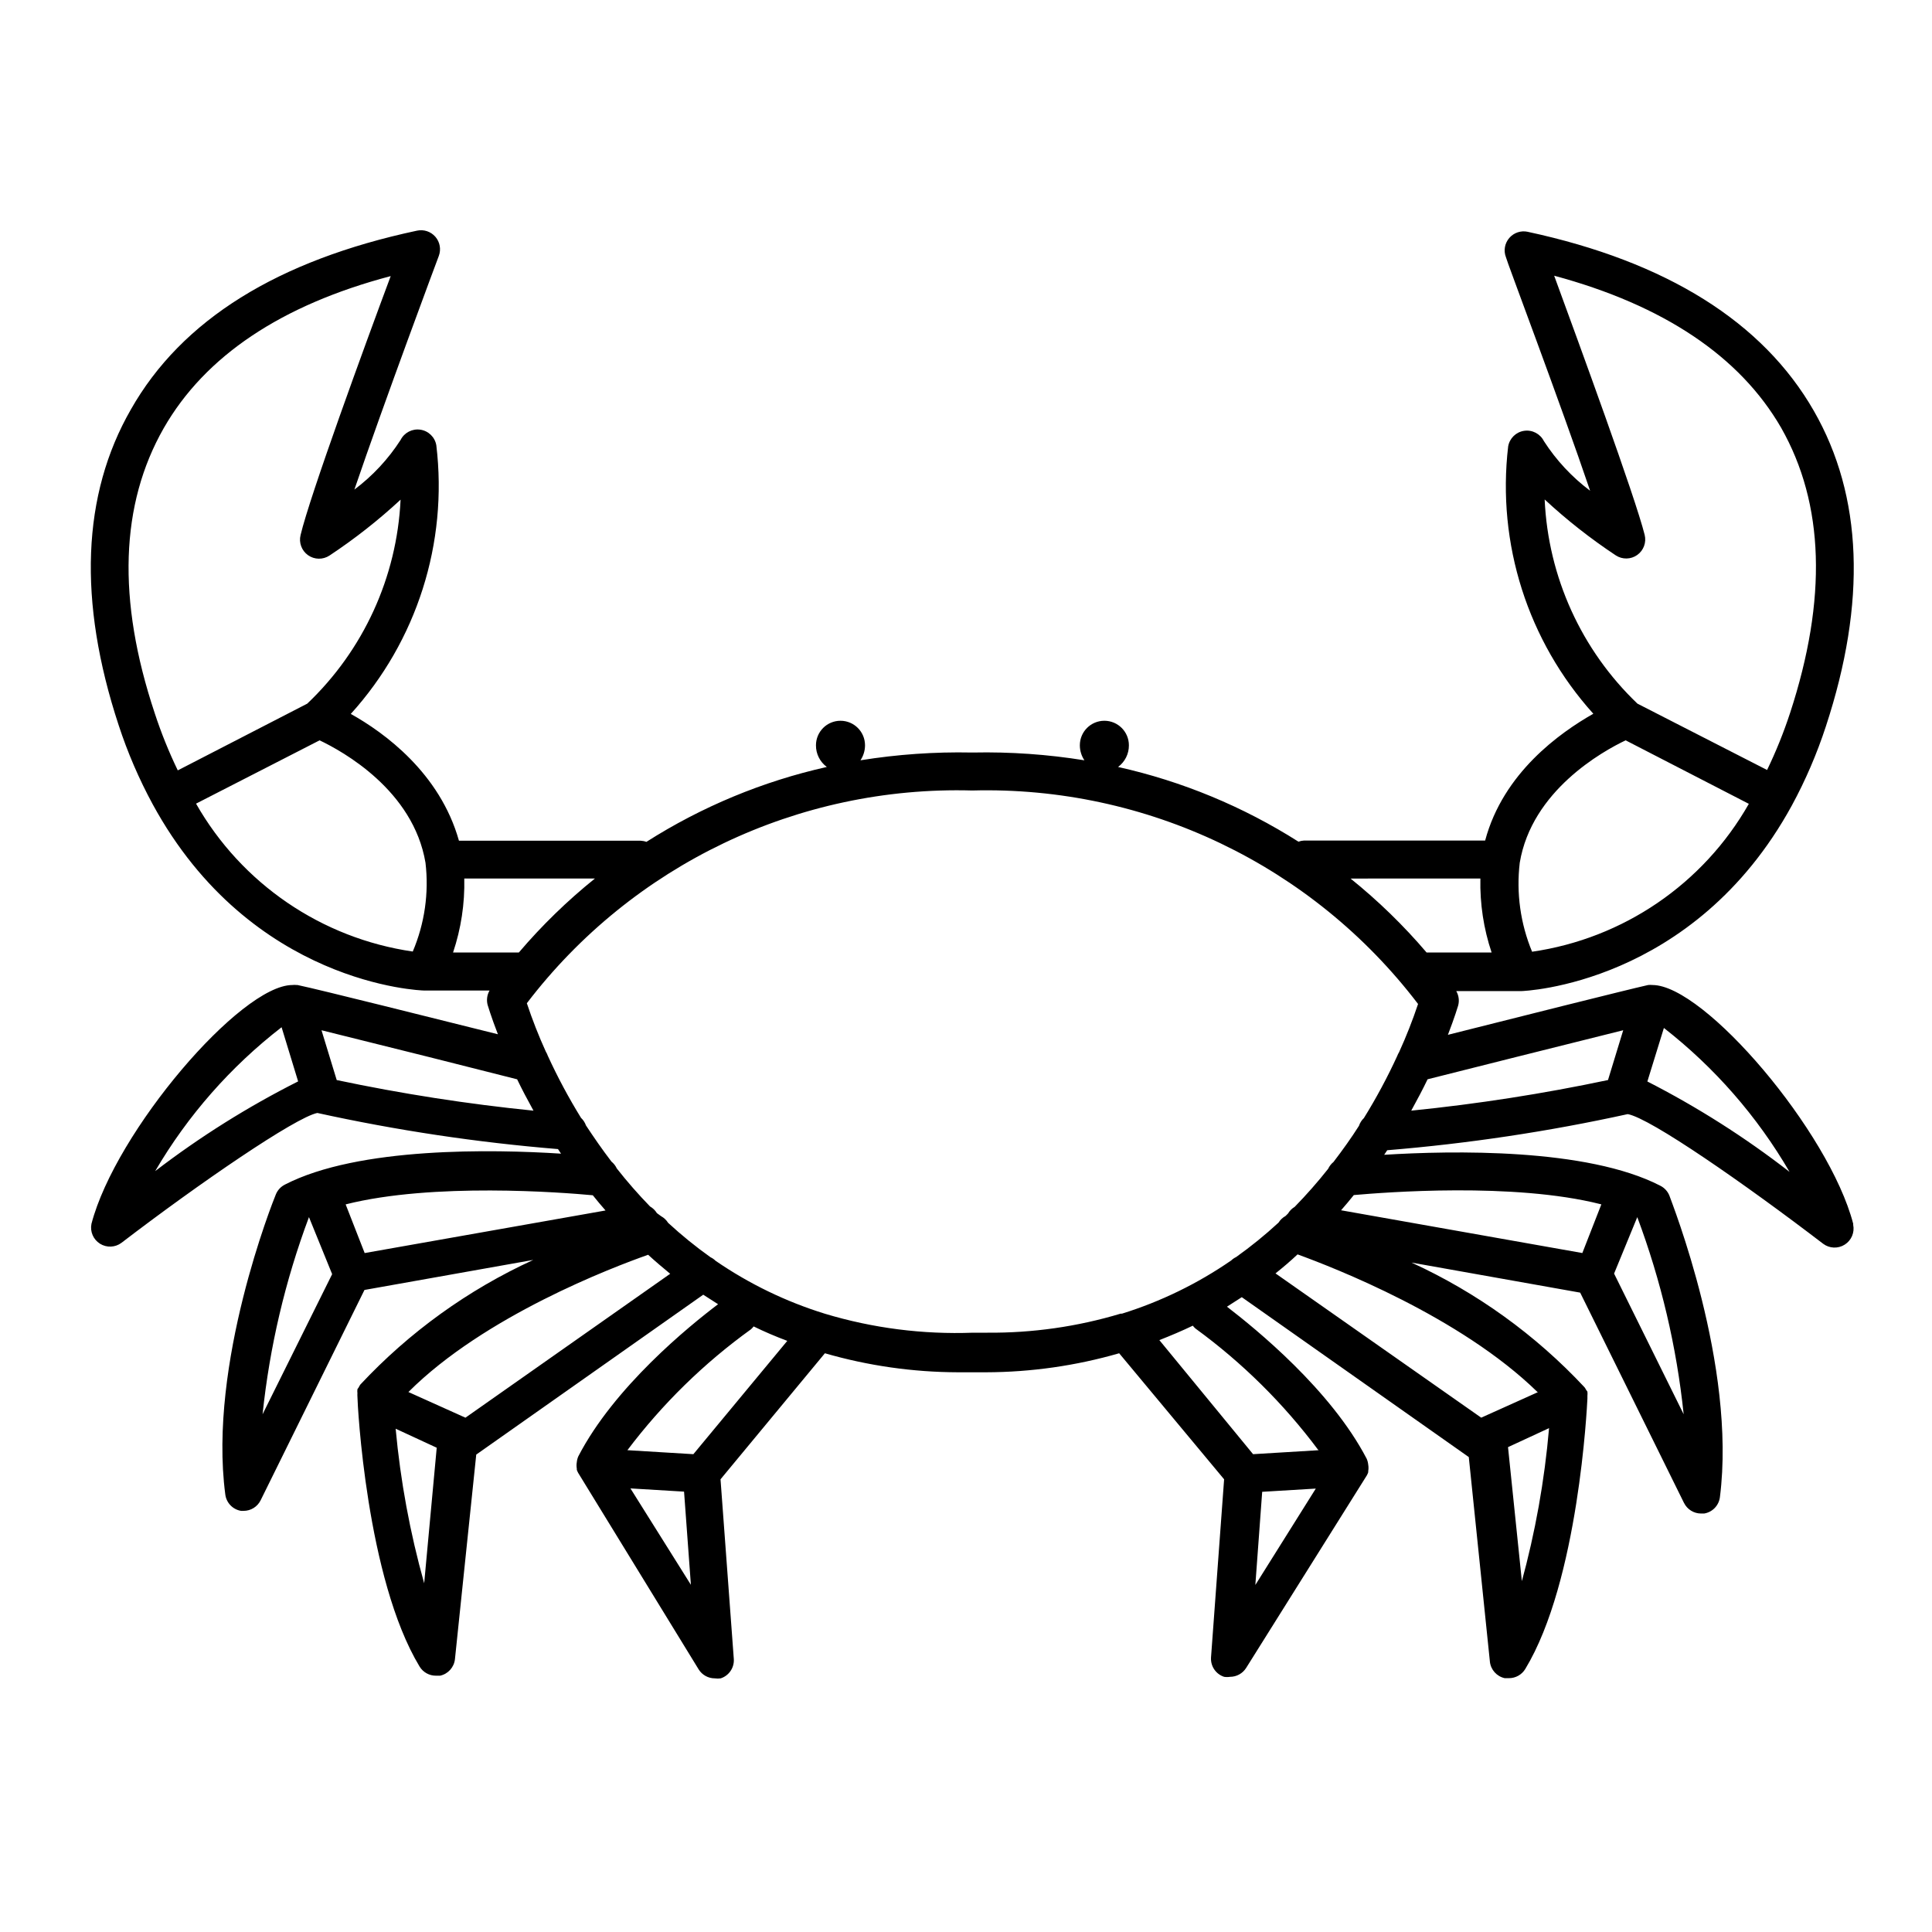
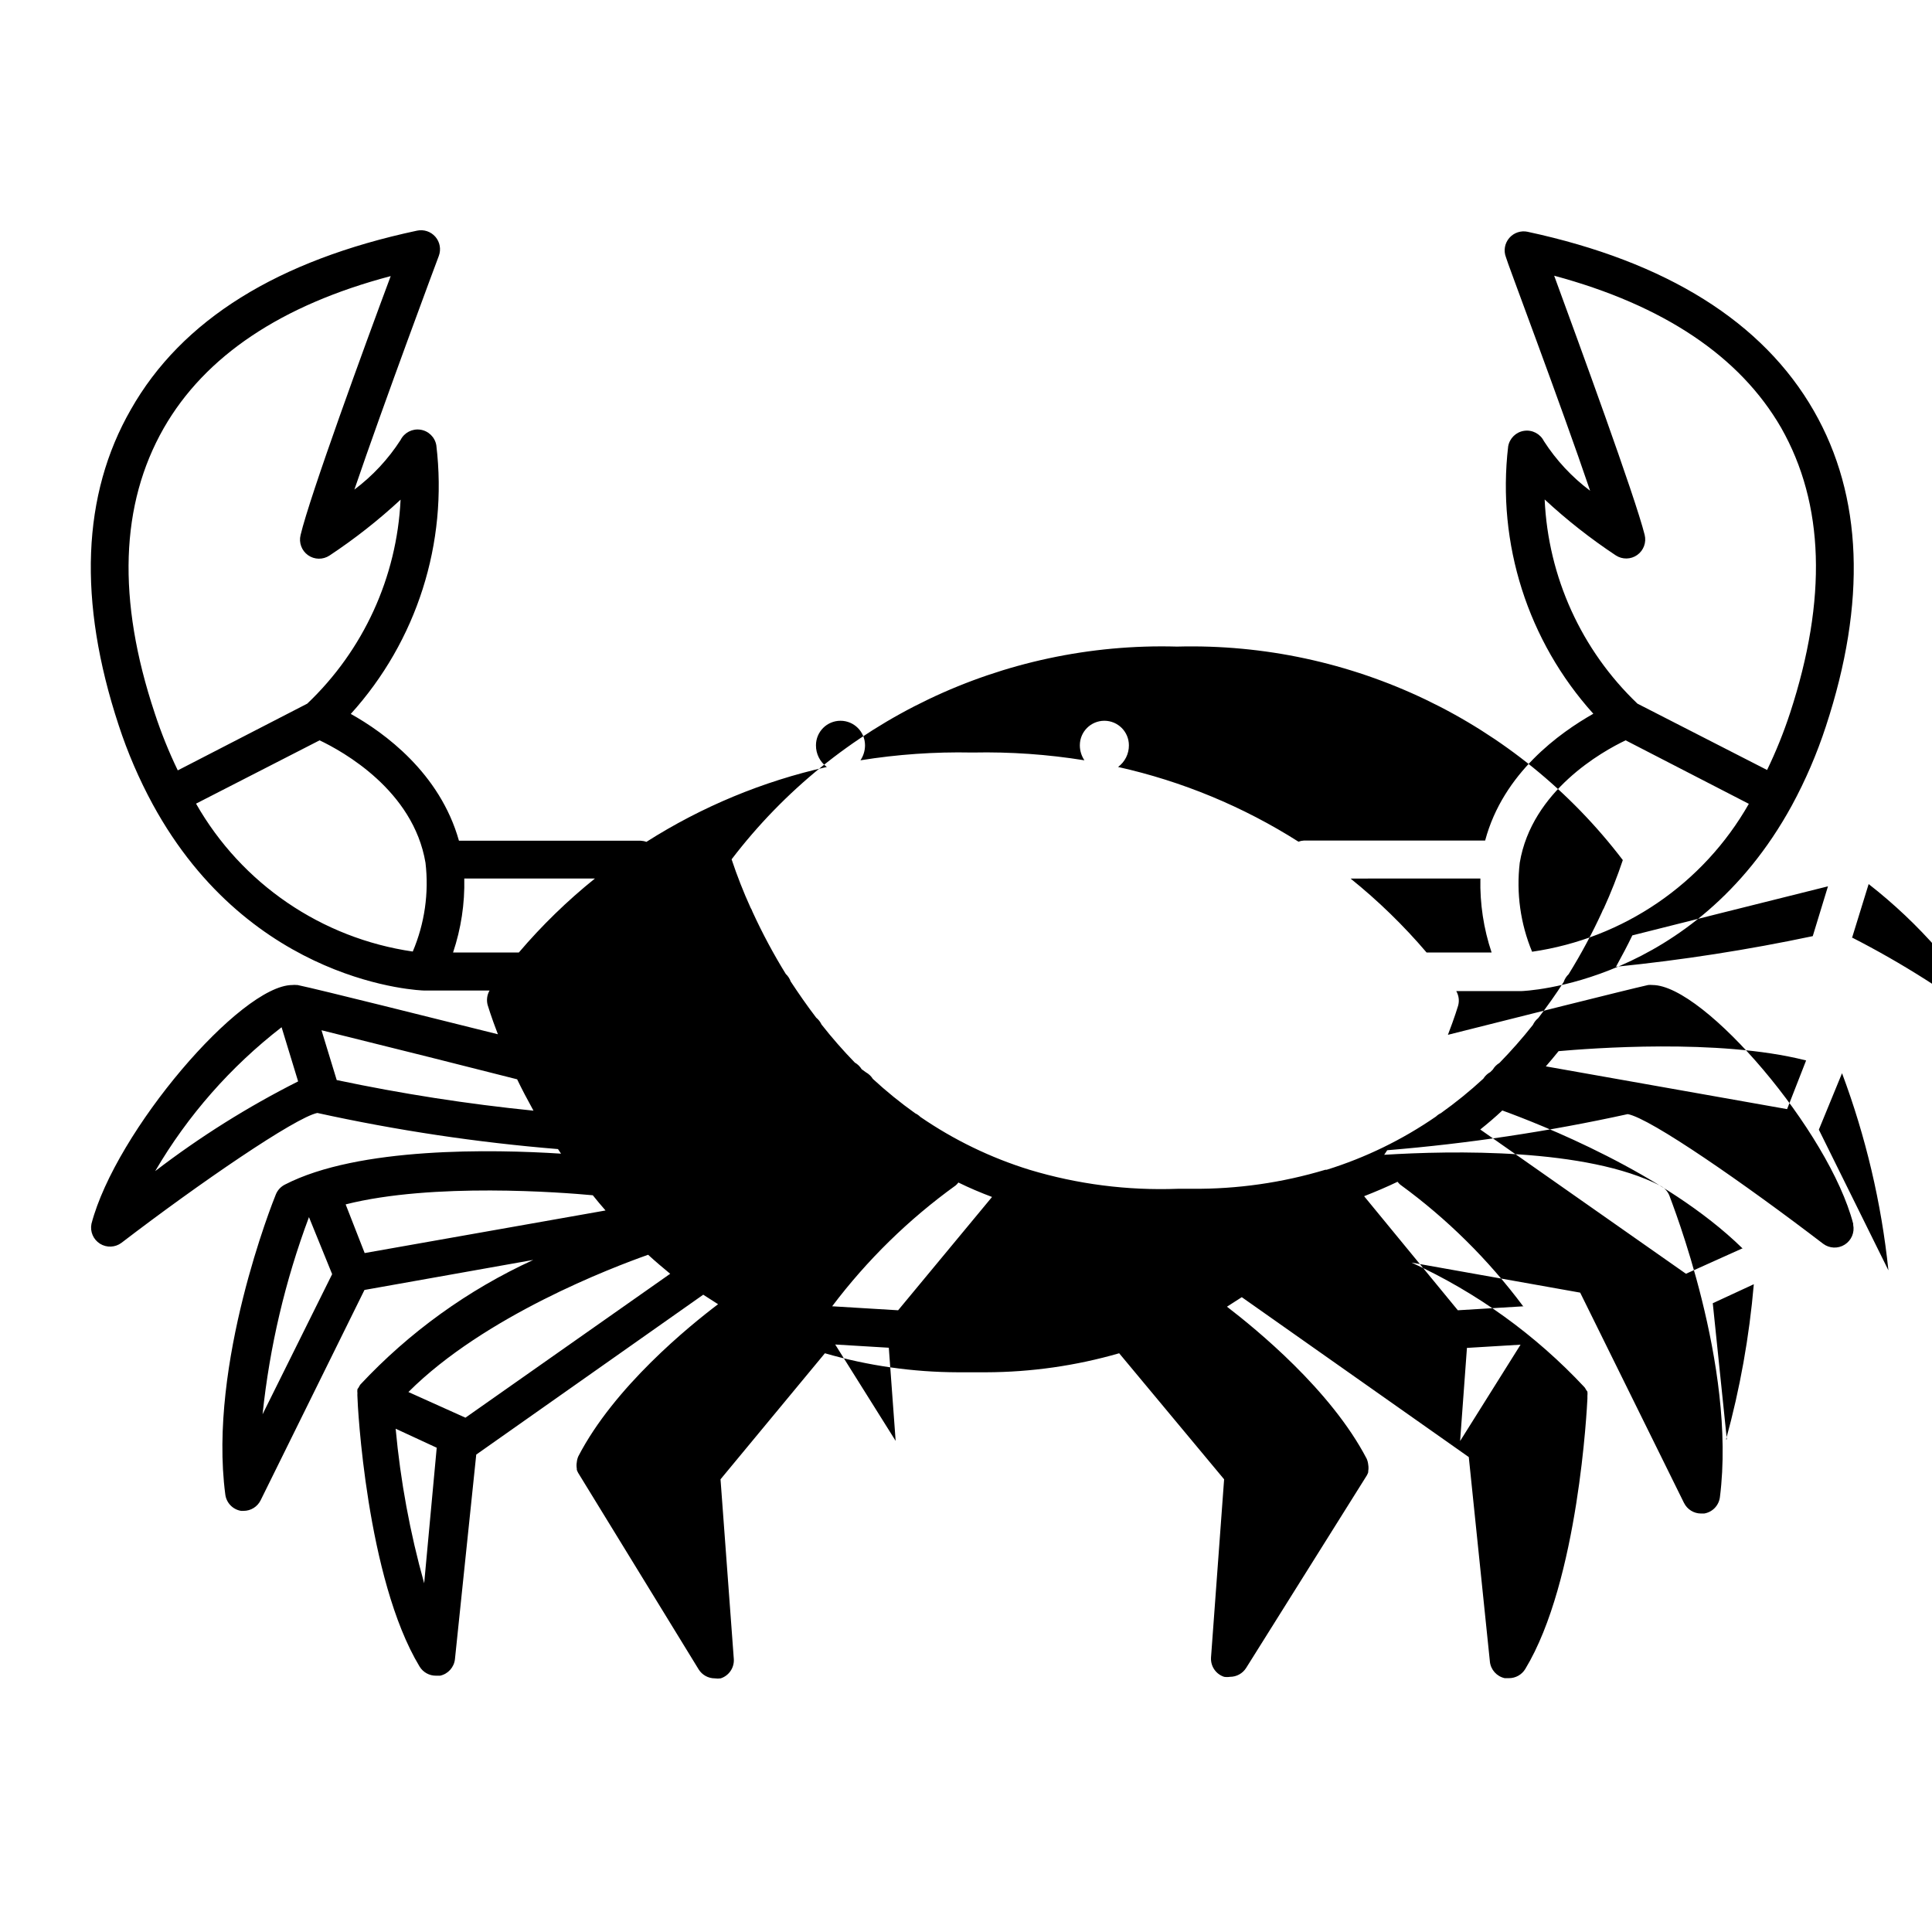
<svg xmlns="http://www.w3.org/2000/svg" fill="#000000" width="800px" height="800px" version="1.1" viewBox="144 144 512 512">
-   <path d="m635.12 468.32c-6.348-24.438-39.445-63.281-53.199-63.281-0.387-0.043-0.777-0.043-1.16 0-5.844 1.309-36.879 9.117-53.051 13.199 1.812-4.684 2.672-7.609 2.719-7.758 0.348-1.293 0.168-2.668-0.504-3.828h17.18c0.504 0 45.695-1.562 71.742-49.172 3.637-6.699 6.652-13.715 9.02-20.957 10.832-32.949 9.773-61.062-3.176-83.633-13.504-23.578-39.047-39.551-75.824-47.457l0.004-0.004c-1.805-0.395-3.684 0.23-4.891 1.629-1.211 1.395-1.559 3.344-0.902 5.074 0 0.504 14.559 38.996 22.32 61.918h-0.004c-4.828-3.625-8.973-8.074-12.242-13.148-0.977-1.949-3.094-3.051-5.246-2.731-2.156 0.32-3.859 1.992-4.227 4.141-3.023 25.758 5.203 51.574 22.57 70.836-8.867 5.039-23.879 15.668-28.668 33.605l-47.961-0.004c-0.516 0.023-1.023 0.125-1.512 0.305-14.672-9.316-30.848-16.016-47.809-19.801 1.824-1.344 2.891-3.481 2.871-5.742 0-3.59-2.91-6.5-6.5-6.5-3.59 0-6.5 2.91-6.5 6.5 0 1.414 0.422 2.801 1.211 3.977-9.742-1.57-19.605-2.262-29.473-2.062h-0.402c-9.867-0.199-19.73 0.492-29.477 2.062 0.789-1.176 1.211-2.562 1.211-3.977 0-3.59-2.91-6.5-6.5-6.5s-6.5 2.91-6.5 6.5c-0.02 2.262 1.051 4.398 2.875 5.742-16.969 3.801-33.145 10.516-47.812 19.852-0.484-0.18-0.996-0.281-1.512-0.305h-48.164c-5.039-17.938-19.801-28.668-28.668-33.605v0.004c17.508-19.332 25.777-45.297 22.672-71.191-0.363-2.144-2.07-3.816-4.223-4.137-2.156-0.32-4.273 0.777-5.25 2.727-3.269 5.074-7.414 9.527-12.242 13.148 7.809-22.922 22.168-61.414 22.371-61.918 0.652-1.727 0.305-3.676-0.902-5.074-1.211-1.398-3.086-2.019-4.891-1.625-36.832 7.859-62.324 23.578-75.824 47.41-12.949 22.57-14.059 50.73-3.227 83.629 2.367 7.246 5.387 14.262 9.02 20.961 26.098 47.91 71.238 49.371 71.945 49.371h17.332-0.004c-0.668 1.16-0.848 2.539-0.504 3.832 0 0 0.906 3.074 2.719 7.758-16.219-4.031-47.254-11.84-53.098-13.051h-0.254c-0.367-0.043-0.738-0.043-1.105 0-13.703 0-46.855 38.793-53.254 63.281-0.418 2.051 0.473 4.144 2.242 5.266 1.77 1.117 4.043 1.027 5.719-0.23 20.656-15.82 46.047-33.199 51.891-34.41 21.023 4.617 42.332 7.816 63.785 9.574l0.805 1.211c-17.938-1.16-53.707-1.863-73.203 8.211-1.07 0.547-1.91 1.457-2.367 2.57-0.754 1.812-17.984 44.891-13.402 79.551 0.281 2.207 1.984 3.973 4.18 4.332h0.656c1.926 0.004 3.688-1.09 4.535-2.82l27.508-55.723 44.738-7.961c-17.293 7.922-32.867 19.148-45.848 33.051-0.152 0.223-0.289 0.461-0.402 0.707-0.129 0.156-0.246 0.328-0.352 0.504-0.043 0.367-0.043 0.738 0 1.105-0.023 0.27-0.023 0.539 0 0.809 0 1.965 2.367 48.266 16.473 71.59 0.922 1.512 2.566 2.43 4.332 2.418h1.109c2.117-0.465 3.699-2.231 3.93-4.383l5.644-54.211 60.156-42.371 3.93 2.519c-7.656 5.793-27.508 21.914-37.031 40.305-0.219 0.496-0.355 1.023-0.406 1.562-0.098 0.566-0.098 1.148 0 1.715v0.301c0.094 0.277 0.215 0.547 0.355 0.805l31.941 52.094c0.922 1.477 2.539 2.375 4.281 2.371 0.516 0.078 1.043 0.078 1.562 0 2.164-0.703 3.586-2.769 3.477-5.039l-3.527-47.711 27.66-33.402c11.461 3.312 23.332 5.008 35.266 5.039h7.457c11.934-0.031 23.801-1.73 35.266-5.039l27.809 33.402-3.477 47.309h0.004c-0.113 2.269 1.312 4.336 3.473 5.035 0.52 0.082 1.047 0.082 1.562 0 1.742 0.004 3.359-0.891 4.285-2.367l31.992-51.035h-0.004c0.145-0.258 0.262-0.527 0.355-0.805v-0.305c0.098-0.566 0.098-1.145 0-1.711-0.051-0.539-0.188-1.066-0.402-1.562-9.523-18.289-29.371-34.41-37.031-40.305l3.93-2.519 60.156 42.371 5.594 54.211h-0.004c0.23 2.152 1.812 3.918 3.93 4.383h1.109c1.77 0.008 3.414-0.91 4.332-2.418 14.156-23.328 16.375-69.676 16.473-71.59l0.004-0.004c0.02-0.266 0.02-0.535 0-0.805 0.039-0.367 0.039-0.742 0-1.109-0.109-0.176-0.227-0.344-0.355-0.504-0.117-0.227-0.25-0.445-0.402-0.652-12.98-13.902-28.555-25.129-45.848-33.051l44.688 7.961 27.508 55.723 0.004-0.004c0.848 1.73 2.606 2.824 4.531 2.82h0.809c2.199-0.359 3.898-2.121 4.18-4.332 4.434-34.965-12.797-78.141-13.402-79.953-0.457-1.113-1.297-2.023-2.367-2.57-19.496-10.078-55.418-9.32-73.203-8.211l0.805-1.211h0.004c21.434-1.758 42.727-4.957 63.73-9.57 5.996 1.059 31.184 18.59 51.793 34.359 1.672 1.254 3.949 1.348 5.715 0.227 1.77-1.117 2.664-3.215 2.242-5.266zm-450-13.957c8.625-14.738 20-27.684 33.504-38.137l4.383 14.359v-0.004c-13.348 6.727-26.031 14.688-37.887 23.781zm368.23-178c5.867 5.441 12.168 10.395 18.84 14.812 1.738 1.145 4 1.105 5.691-0.098 1.695-1.207 2.477-3.328 1.969-5.344-2.519-10.078-17.281-50.383-23.98-68.668 28.969 7.809 49.223 21.363 60.156 40.305 11.438 20.152 12.242 45.344 2.367 75.57h-0.004c-1.691 5.168-3.727 10.219-6.094 15.113l-34.359-17.582c-14.859-14.199-23.664-33.578-24.586-54.109zm-6.602 96.277c3.176-19.094 21.914-29.523 28.062-32.445l32.648 16.828c-12.074 21.227-33.27 35.691-57.438 39.195-3.094-7.449-4.219-15.566-3.273-23.578zm-10.43 4.18v0.004c-0.148 6.656 0.855 13.285 2.973 19.598h-17.23c-6.086-7.148-12.836-13.711-20.152-19.598zm-351.3-43.777c-10.078-30.23-9.117-55.418 2.367-75.57 10.934-19.094 31.137-32.648 60.156-40.305-6.754 18.086-21.465 58.34-23.883 68.617-0.508 2.016 0.273 4.137 1.969 5.344 1.695 1.203 3.953 1.242 5.691 0.098 6.672-4.418 12.973-9.371 18.84-14.812-0.973 20.531-9.836 39.898-24.734 54.059l-34.312 17.684c-2.363-4.894-4.402-9.945-6.094-15.113zm68.367 63.125c-24.164-3.512-45.355-17.973-57.434-39.195l32.746-16.777c6.144 2.922 24.836 13.25 28.062 32.445 0.941 8.004-0.223 16.113-3.375 23.527zm10.68 0.25v0.004c2.117-6.312 3.125-12.941 2.973-19.598h34.613c-7.316 5.887-14.062 12.449-20.152 19.598zm-30.832 33.809-4.031-13.199c15.113 3.727 43.832 10.934 51.844 13 1.258 2.621 2.719 5.391 4.332 8.312-17.516-1.766-34.922-4.477-52.145-8.113zm-19.648 88.57c1.867-17.867 6-35.422 12.293-52.246l6.144 15.113zm27.055-42.723-5.039-12.898c23.125-5.844 57.383-3.176 65.496-2.418 1.074 1.344 2.199 2.688 3.375 4.031zm15.77 87.512c-3.758-13.395-6.285-27.105-7.559-40.961l10.883 5.039zm10.934-43.883-15.113-6.801c20.152-20.152 54.109-33.051 63.531-36.375 1.863 1.715 3.828 3.375 5.844 5.039zm43.73 18.742 14.207 0.855 1.812 24.688zm16.676-9.07-17.48-1.059-0.004 0.004c9.25-12.262 20.289-23.066 32.75-32.043 0.258-0.227 0.496-0.48 0.703-0.758 2.871 1.41 5.844 2.672 8.918 3.828zm148.93 34.66 1.812-24.688 14.207-0.855zm16.879-35.719-17.48 1.059-24.836-30.23c3.074-1.211 6.047-2.469 8.867-3.828l-0.008 0.004c0.211 0.273 0.445 0.527 0.707 0.754 12.402 9.039 23.371 19.895 32.547 32.195zm53.809 35.266-3.727-36.074 10.883-5.039-0.008 0.004c-1.195 13.902-3.656 27.66-7.356 41.113zm4.281-50.684-15.113 6.801-54.516-38.234c2.016-1.613 3.981-3.273 5.844-5.039 9.422 3.426 43.125 16.477 63.582 36.477zm26.25-46.352-0.004 0.004c6.297 16.824 10.43 34.379 12.293 52.246l-18.438-37.281zm-9.523-3.375-5.039 12.898-63.938-11.332c1.176-1.344 2.301-2.688 3.375-4.031 8.062-0.703 42.32-3.426 65.398 2.418zm-54.062-39.395c-2.609 5.688-5.57 11.207-8.867 16.527-0.598 0.57-1.051 1.277-1.309 2.062-2.016 3.176-4.281 6.348-6.75 9.574-0.605 0.488-1.09 1.109-1.414 1.812-2.777 3.512-5.738 6.875-8.867 10.078-0.723 0.43-1.332 1.035-1.762 1.762l-0.656 0.656c-0.762 0.418-1.402 1.023-1.863 1.762-3.547 3.273-7.301 6.32-11.234 9.121-0.48 0.23-0.926 0.535-1.309 0.906-8.891 6.137-18.656 10.895-28.969 14.105h-0.355c-11.438 3.438-23.324 5.133-35.266 5.039h-3.828c-13.289 0.5-26.566-1.199-39.297-5.039-10.289-3.184-20.039-7.906-28.918-14.004-0.398-0.395-0.859-0.719-1.363-0.957-3.934-2.801-7.684-5.848-11.234-9.121-0.457-0.738-1.102-1.344-1.863-1.762l-1.109-0.809c-0.445-0.73-1.066-1.336-1.812-1.762-3.113-3.203-6.055-6.566-8.816-10.078-0.324-0.703-0.809-1.324-1.41-1.812-2.469-3.223-4.684-6.449-6.75-9.574l-0.004 0.004c-0.266-0.77-0.715-1.461-1.309-2.016-3.273-5.305-6.219-10.809-8.816-16.477-0.125-0.371-0.297-0.727-0.504-1.059-1.906-4.188-3.586-8.477-5.039-12.844 27.988-36.688 71.918-57.668 118.04-56.379 46.188-1.223 90.145 19.828 118.14 56.578-1.453 4.352-3.137 8.625-5.039 12.797-0.18 0.285-0.332 0.59-0.453 0.906zm55.824 6.449c-17.227 3.641-34.633 6.348-52.145 8.113 1.613-2.922 3.074-5.691 4.332-8.312 8.012-2.016 36.777-9.27 51.844-13zm10.379 0.555 4.434-14.359h-0.004c13.43 10.477 24.734 23.422 33.305 38.141-11.801-9.156-24.438-17.188-37.738-23.984z" />
+   <path d="m635.12 468.32c-6.348-24.438-39.445-63.281-53.199-63.281-0.387-0.043-0.777-0.043-1.16 0-5.844 1.309-36.879 9.117-53.051 13.199 1.812-4.684 2.672-7.609 2.719-7.758 0.348-1.293 0.168-2.668-0.504-3.828h17.18c0.504 0 45.695-1.562 71.742-49.172 3.637-6.699 6.652-13.715 9.02-20.957 10.832-32.949 9.773-61.062-3.176-83.633-13.504-23.578-39.047-39.551-75.824-47.457l0.004-0.004c-1.805-0.395-3.684 0.23-4.891 1.629-1.211 1.395-1.559 3.344-0.902 5.074 0 0.504 14.559 38.996 22.32 61.918h-0.004c-4.828-3.625-8.973-8.074-12.242-13.148-0.977-1.949-3.094-3.051-5.246-2.731-2.156 0.32-3.859 1.992-4.227 4.141-3.023 25.758 5.203 51.574 22.57 70.836-8.867 5.039-23.879 15.668-28.668 33.605l-47.961-0.004c-0.516 0.023-1.023 0.125-1.512 0.305-14.672-9.316-30.848-16.016-47.809-19.801 1.824-1.344 2.891-3.481 2.871-5.742 0-3.59-2.91-6.5-6.5-6.5-3.59 0-6.5 2.91-6.5 6.5 0 1.414 0.422 2.801 1.211 3.977-9.742-1.57-19.605-2.262-29.473-2.062h-0.402c-9.867-0.199-19.73 0.492-29.477 2.062 0.789-1.176 1.211-2.562 1.211-3.977 0-3.59-2.91-6.5-6.5-6.5s-6.5 2.91-6.5 6.5c-0.02 2.262 1.051 4.398 2.875 5.742-16.969 3.801-33.145 10.516-47.812 19.852-0.484-0.18-0.996-0.281-1.512-0.305h-48.164c-5.039-17.938-19.801-28.668-28.668-33.605v0.004c17.508-19.332 25.777-45.297 22.672-71.191-0.363-2.144-2.07-3.816-4.223-4.137-2.156-0.32-4.273 0.777-5.25 2.727-3.269 5.074-7.414 9.527-12.242 13.148 7.809-22.922 22.168-61.414 22.371-61.918 0.652-1.727 0.305-3.676-0.902-5.074-1.211-1.398-3.086-2.019-4.891-1.625-36.832 7.859-62.324 23.578-75.824 47.41-12.949 22.57-14.059 50.73-3.227 83.629 2.367 7.246 5.387 14.262 9.02 20.961 26.098 47.91 71.238 49.371 71.945 49.371h17.332-0.004c-0.668 1.16-0.848 2.539-0.504 3.832 0 0 0.906 3.074 2.719 7.758-16.219-4.031-47.254-11.84-53.098-13.051h-0.254c-0.367-0.043-0.738-0.043-1.105 0-13.703 0-46.855 38.793-53.254 63.281-0.418 2.051 0.473 4.144 2.242 5.266 1.77 1.117 4.043 1.027 5.719-0.23 20.656-15.82 46.047-33.199 51.891-34.41 21.023 4.617 42.332 7.816 63.785 9.574l0.805 1.211c-17.938-1.16-53.707-1.863-73.203 8.211-1.07 0.547-1.91 1.457-2.367 2.57-0.754 1.812-17.984 44.891-13.402 79.551 0.281 2.207 1.984 3.973 4.18 4.332h0.656c1.926 0.004 3.688-1.09 4.535-2.82l27.508-55.723 44.738-7.961c-17.293 7.922-32.867 19.148-45.848 33.051-0.152 0.223-0.289 0.461-0.402 0.707-0.129 0.156-0.246 0.328-0.352 0.504-0.043 0.367-0.043 0.738 0 1.105-0.023 0.27-0.023 0.539 0 0.809 0 1.965 2.367 48.266 16.473 71.59 0.922 1.512 2.566 2.43 4.332 2.418h1.109c2.117-0.465 3.699-2.231 3.93-4.383l5.644-54.211 60.156-42.371 3.93 2.519c-7.656 5.793-27.508 21.914-37.031 40.305-0.219 0.496-0.355 1.023-0.406 1.562-0.098 0.566-0.098 1.148 0 1.715v0.301c0.094 0.277 0.215 0.547 0.355 0.805l31.941 52.094c0.922 1.477 2.539 2.375 4.281 2.371 0.516 0.078 1.043 0.078 1.562 0 2.164-0.703 3.586-2.769 3.477-5.039l-3.527-47.711 27.66-33.402c11.461 3.312 23.332 5.008 35.266 5.039h7.457c11.934-0.031 23.801-1.73 35.266-5.039l27.809 33.402-3.477 47.309h0.004c-0.113 2.269 1.312 4.336 3.473 5.035 0.52 0.082 1.047 0.082 1.562 0 1.742 0.004 3.359-0.891 4.285-2.367l31.992-51.035h-0.004c0.145-0.258 0.262-0.527 0.355-0.805v-0.305c0.098-0.566 0.098-1.145 0-1.711-0.051-0.539-0.188-1.066-0.402-1.562-9.523-18.289-29.371-34.41-37.031-40.305l3.93-2.519 60.156 42.371 5.594 54.211h-0.004c0.23 2.152 1.812 3.918 3.93 4.383h1.109c1.77 0.008 3.414-0.91 4.332-2.418 14.156-23.328 16.375-69.676 16.473-71.59l0.004-0.004c0.02-0.266 0.02-0.535 0-0.805 0.039-0.367 0.039-0.742 0-1.109-0.109-0.176-0.227-0.344-0.355-0.504-0.117-0.227-0.25-0.445-0.402-0.652-12.98-13.902-28.555-25.129-45.848-33.051l44.688 7.961 27.508 55.723 0.004-0.004c0.848 1.73 2.606 2.824 4.531 2.82h0.809c2.199-0.359 3.898-2.121 4.18-4.332 4.434-34.965-12.797-78.141-13.402-79.953-0.457-1.113-1.297-2.023-2.367-2.57-19.496-10.078-55.418-9.32-73.203-8.211l0.805-1.211h0.004c21.434-1.758 42.727-4.957 63.73-9.57 5.996 1.059 31.184 18.59 51.793 34.359 1.672 1.254 3.949 1.348 5.715 0.227 1.77-1.117 2.664-3.215 2.242-5.266zm-450-13.957c8.625-14.738 20-27.684 33.504-38.137l4.383 14.359v-0.004c-13.348 6.727-26.031 14.688-37.887 23.781zm368.23-178c5.867 5.441 12.168 10.395 18.84 14.812 1.738 1.145 4 1.105 5.691-0.098 1.695-1.207 2.477-3.328 1.969-5.344-2.519-10.078-17.281-50.383-23.98-68.668 28.969 7.809 49.223 21.363 60.156 40.305 11.438 20.152 12.242 45.344 2.367 75.57h-0.004c-1.691 5.168-3.727 10.219-6.094 15.113l-34.359-17.582c-14.859-14.199-23.664-33.578-24.586-54.109zm-6.602 96.277c3.176-19.094 21.914-29.523 28.062-32.445l32.648 16.828c-12.074 21.227-33.27 35.691-57.438 39.195-3.094-7.449-4.219-15.566-3.273-23.578zm-10.43 4.18v0.004c-0.148 6.656 0.855 13.285 2.973 19.598h-17.23c-6.086-7.148-12.836-13.711-20.152-19.598zm-351.3-43.777c-10.078-30.23-9.117-55.418 2.367-75.57 10.934-19.094 31.137-32.648 60.156-40.305-6.754 18.086-21.465 58.34-23.883 68.617-0.508 2.016 0.273 4.137 1.969 5.344 1.695 1.203 3.953 1.242 5.691 0.098 6.672-4.418 12.973-9.371 18.84-14.812-0.973 20.531-9.836 39.898-24.734 54.059l-34.312 17.684c-2.363-4.894-4.402-9.945-6.094-15.113zm68.367 63.125c-24.164-3.512-45.355-17.973-57.434-39.195l32.746-16.777c6.144 2.922 24.836 13.25 28.062 32.445 0.941 8.004-0.223 16.113-3.375 23.527zm10.68 0.25v0.004c2.117-6.312 3.125-12.941 2.973-19.598h34.613c-7.316 5.887-14.062 12.449-20.152 19.598zm-30.832 33.809-4.031-13.199c15.113 3.727 43.832 10.934 51.844 13 1.258 2.621 2.719 5.391 4.332 8.312-17.516-1.766-34.922-4.477-52.145-8.113zm-19.648 88.57c1.867-17.867 6-35.422 12.293-52.246l6.144 15.113zm27.055-42.723-5.039-12.898c23.125-5.844 57.383-3.176 65.496-2.418 1.074 1.344 2.199 2.688 3.375 4.031zm15.77 87.512c-3.758-13.395-6.285-27.105-7.559-40.961l10.883 5.039zm10.934-43.883-15.113-6.801c20.152-20.152 54.109-33.051 63.531-36.375 1.863 1.715 3.828 3.375 5.844 5.039m43.73 18.742 14.207 0.855 1.812 24.688zm16.676-9.07-17.48-1.059-0.004 0.004c9.25-12.262 20.289-23.066 32.75-32.043 0.258-0.227 0.496-0.48 0.703-0.758 2.871 1.41 5.844 2.672 8.918 3.828zm148.93 34.66 1.812-24.688 14.207-0.855zm16.879-35.719-17.48 1.059-24.836-30.23c3.074-1.211 6.047-2.469 8.867-3.828l-0.008 0.004c0.211 0.273 0.445 0.527 0.707 0.754 12.402 9.039 23.371 19.895 32.547 32.195zm53.809 35.266-3.727-36.074 10.883-5.039-0.008 0.004c-1.195 13.902-3.656 27.66-7.356 41.113zm4.281-50.684-15.113 6.801-54.516-38.234c2.016-1.613 3.981-3.273 5.844-5.039 9.422 3.426 43.125 16.477 63.582 36.477zm26.25-46.352-0.004 0.004c6.297 16.824 10.43 34.379 12.293 52.246l-18.438-37.281zm-9.523-3.375-5.039 12.898-63.938-11.332c1.176-1.344 2.301-2.688 3.375-4.031 8.062-0.703 42.32-3.426 65.398 2.418zm-54.062-39.395c-2.609 5.688-5.57 11.207-8.867 16.527-0.598 0.57-1.051 1.277-1.309 2.062-2.016 3.176-4.281 6.348-6.75 9.574-0.605 0.488-1.09 1.109-1.414 1.812-2.777 3.512-5.738 6.875-8.867 10.078-0.723 0.43-1.332 1.035-1.762 1.762l-0.656 0.656c-0.762 0.418-1.402 1.023-1.863 1.762-3.547 3.273-7.301 6.32-11.234 9.121-0.48 0.23-0.926 0.535-1.309 0.906-8.891 6.137-18.656 10.895-28.969 14.105h-0.355c-11.438 3.438-23.324 5.133-35.266 5.039h-3.828c-13.289 0.5-26.566-1.199-39.297-5.039-10.289-3.184-20.039-7.906-28.918-14.004-0.398-0.395-0.859-0.719-1.363-0.957-3.934-2.801-7.684-5.848-11.234-9.121-0.457-0.738-1.102-1.344-1.863-1.762l-1.109-0.809c-0.445-0.73-1.066-1.336-1.812-1.762-3.113-3.203-6.055-6.566-8.816-10.078-0.324-0.703-0.809-1.324-1.41-1.812-2.469-3.223-4.684-6.449-6.75-9.574l-0.004 0.004c-0.266-0.77-0.715-1.461-1.309-2.016-3.273-5.305-6.219-10.809-8.816-16.477-0.125-0.371-0.297-0.727-0.504-1.059-1.906-4.188-3.586-8.477-5.039-12.844 27.988-36.688 71.918-57.668 118.04-56.379 46.188-1.223 90.145 19.828 118.14 56.578-1.453 4.352-3.137 8.625-5.039 12.797-0.18 0.285-0.332 0.59-0.453 0.906zm55.824 6.449c-17.227 3.641-34.633 6.348-52.145 8.113 1.613-2.922 3.074-5.691 4.332-8.312 8.012-2.016 36.777-9.27 51.844-13zm10.379 0.555 4.434-14.359h-0.004c13.43 10.477 24.734 23.422 33.305 38.141-11.801-9.156-24.438-17.188-37.738-23.984z" />
</svg>